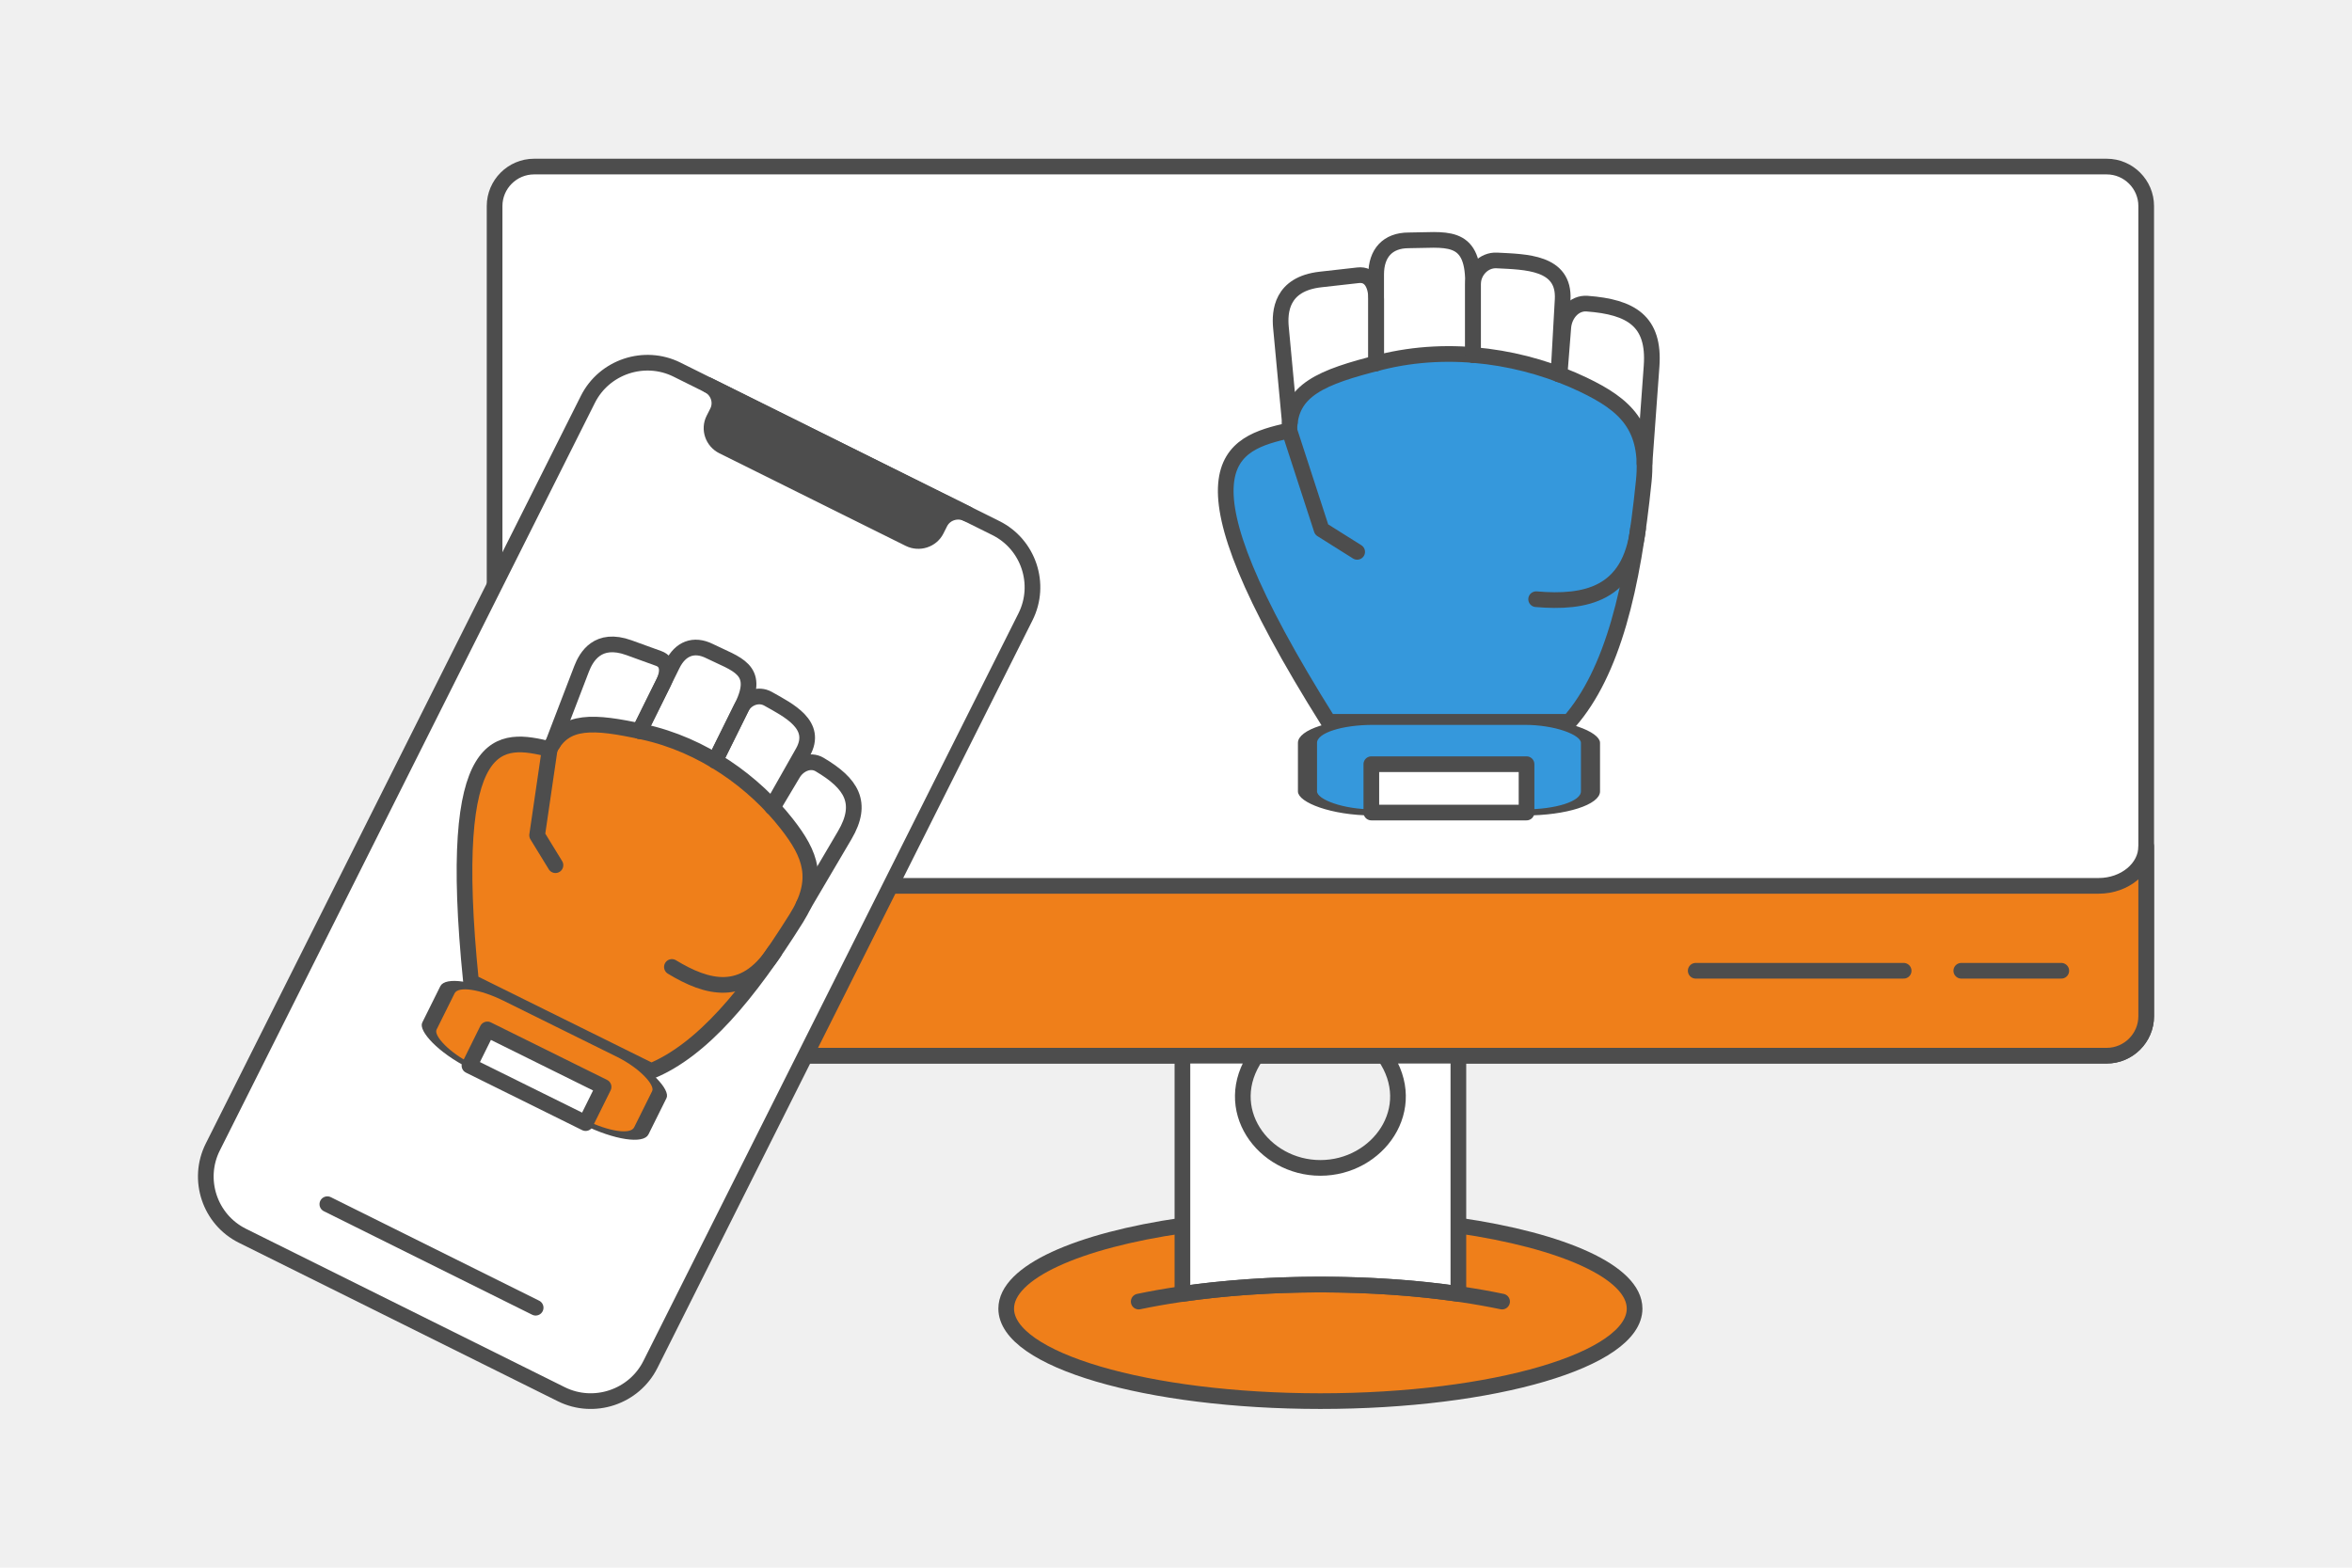
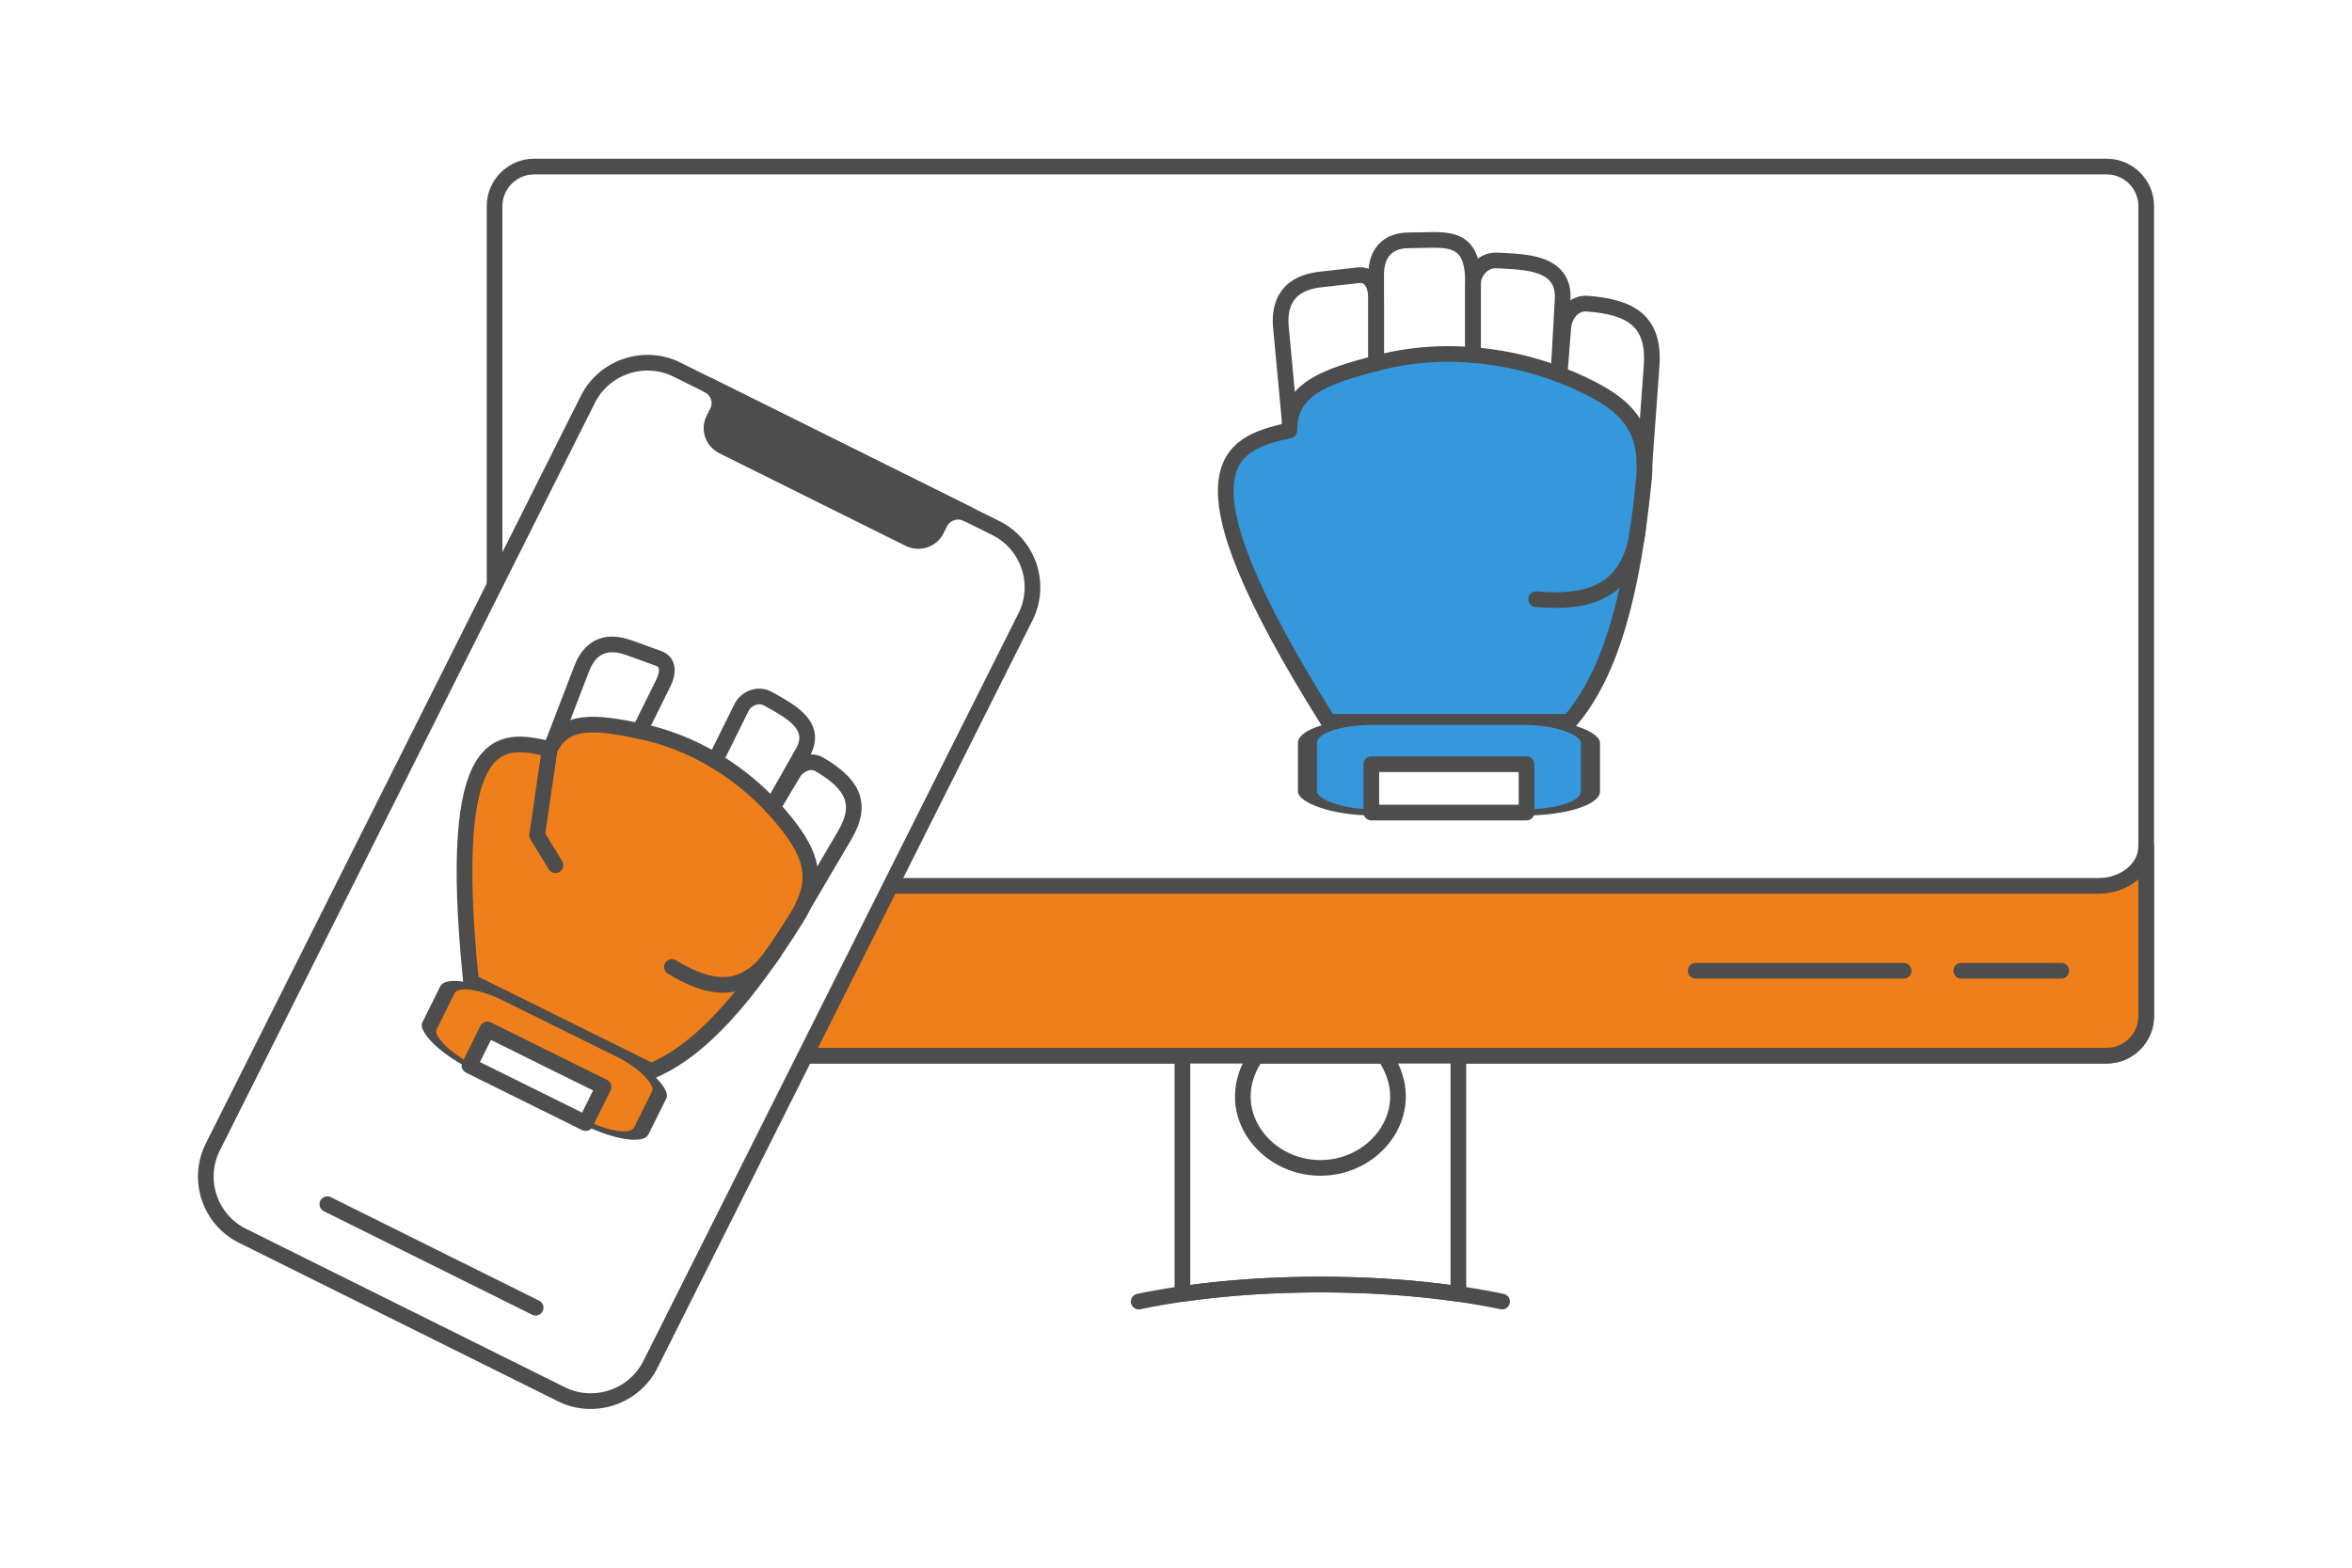
<svg xmlns="http://www.w3.org/2000/svg" xml:space="preserve" width="300px" height="200px" version="1.1" style="shape-rendering:geometricPrecision; text-rendering:geometricPrecision; image-rendering:optimizeQuality; fill-rule:evenodd; clip-rule:evenodd" viewBox="0 0 564138 376092">
  <defs>
    <style type="text/css">
   
    .str0 {stroke:#4D4D4D;stroke-width:3760.2;stroke-miterlimit:2.613}
    .str2 {stroke:#4D4D4D;stroke-width:3760.2;stroke-linecap:round;stroke-linejoin:round;stroke-miterlimit:2.613}
    .str1 {stroke:#4D4D4D;stroke-width:3760.9;stroke-linecap:round;stroke-linejoin:round;stroke-miterlimit:2.613}
    .fil3 {fill:none}
    .fil1 {fill:#EF7F1A}
    .fil5 {fill:#3598DC}
    .fil4 {fill:#4D4D4D}
    .fil0 {fill:#F0F0F0}
    .fil2 {fill:white}
   
  </style>
  </defs>
  <g id="Layer_x0020_1">
    <g id="_1783467579456">
-       <polygon class="fil0" points="564138,0 0,0 0,376092 564138,376092 " />
      <g>
-         <path class="fil1 str0" d="M283608.9 294003.3l66189.2 0c25028.7,3606.9 42266,11180.6 42266,19940.2 0,12255.6 -33738,22188.7 -75360.6,22188.7 -41620.3,0 -75362,-9933.1 -75362,-22188.7 0,-8759.6 17238.8,-16331.1 42267.4,-19940.2z" />
        <path class="fil2 str1" d="M505307 253260.2l-377207 0c-5209,0 -9468.9,-4261.4 -9468.9,-9468.2l0 -194364c0,-5208.3 4259.9,-9468.2 9468.9,-9468.2l377207 0c5209,0 9468.9,4259.9 9468.9,9468.2l0 194364c0,5206.8 -4259.9,9468.2 -9468.9,9468.2z" />
        <path class="fil1 str1" d="M505307 253260.2l-377207 0c-5209,0 -9468.9,-4261.4 -9468.9,-9468.2l0 -40744.5c0,5209 5124.6,9468.9 11391.6,9468.9l373361.6 0c6267,0 11391.6,-4259.9 11391.6,-9468.9l0 40744.5c0,5206.8 -4259.9,9468.2 -9468.9,9468.2z" />
        <path class="fil2 str1" d="M349795.2 310414.3l2.9 -0.7 0 -57154.1 -17740.7 0c8805.6,12637.5 -1565.1,26923.1 -15353.9,26923.1 -13788.8,0 -24159.4,-14285.6 -15353.9,-26923.1l-17740.7 0 0 57154.1 1.5 0.7c9989.4,-1440.7 21220.3,-2248.4 33093.1,-2248.4 11872.1,0 23102.3,808.5 33091.7,2248.4z" />
        <path class="fil3 str1" d="M360282.8 312249.6c-12303.7,-2571.2 -27341.4,-4083.7 -43579.3,-4083.7 -16237.8,0 -31275.6,1511.1 -43579.3,4083.7" />
        <line class="fil3 str1" x1="470428.9" y1="232888.3" x2="494410" y2="232888.3" />
        <line class="fil3 str1" x1="406726.5" y1="232888.3" x2="456599.4" y2="232888.3" />
      </g>
      <g>
        <g>
          <g>
            <g>
              <path class="fil2 str1" d="M238858.4 126684.5l-76483.6 -38012.7c-7833.6,-3893.4 -17448.3,-679.6 -21367.7,7134.7l-89969.6 179369.2c-3920.1,7814.3 -722.6,17395 7110.9,21288.4l76484.4 38012.7c7833.5,3893.5 17447.6,679.7 21366.9,-7134.6l89969.6 -179369.2c3920.1,-7815.1 723.4,-17395 -7110.9,-21288.5z" />
              <line class="fil3 str1" x1="78514.4" y1="288889.7" x2="128476.9" y2="313720.7" />
              <path class="fil4 str1" d="M169842.6 92383.1l62155.8 30892.2c-2402.4,-1175 -5326.7,-223.6 -6513.5,2124l-886.9 1755.3c-1191.2,2357.3 -4134.8,3307.1 -6541.6,2110.7l-22340.5 -11102.8 -22341.2 -11103.6c-2406.8,-1196.4 -3401.1,-4103 -2209.9,-6460.2l886.9 -1755.4c1191.2,-2356.5 198.4,-5264.5 -2209.1,-6460.2z" />
            </g>
          </g>
        </g>
      </g>
      <g>
        <path class="fil2" d="M330077.7 71746.2l0 15413.9 0 -15413.9zm23234.1 -3553.6l0 16968.5 0 -16968.5zm-36575.7 -1143.1l9026.2 -1014.3c3122,-350.9 4315.4,2575.7 4315.4,5711l0 -5901.2c0,-5106.9 2758.5,-8183.7 7803.2,-8183.7 8585,0 15430.1,-1924.9 15430.1,10087.8l0.8 443.5c-0.8,-3141.3 2573.4,-5876.8 5710.2,-5711 6816.3,364.3 16293.4,313.9 15786.3,9374.9l-1001.7 17891.8c89.6,34 179.1,67.4 268.7,102.2l885.5 -11295.4c245.8,-3132.4 2577.8,-5942 5710.9,-5711 10578.7,783.3 16252.7,4199.2 15467.2,14998.6l-1694.6 23306.6c33.3,1324.4 -25.2,2744.4 -179.9,4271.7 -397.6,3931.9 -849.2,7739.5 -1367.5,11412.3 -63.6,455.3 -128.8,908.4 -195.4,1360 -2874.7,19567.9 -7703.2,35164.6 -16294.1,44972.6l-57750.9 0.8c-38950.7,-62016 -23503.5,-66709.7 -9396.3,-69911.7 0.7,-666.3 37.7,-1300.8 110.3,-1907.1l-2130.7 -22784.7c-348.7,-3729 28.1,-10449.8 9496.3,-11513.7z" />
        <path class="fil5 str2" d="M318657.3 173166.7l57750.1 -0.8c10386.9,-11858 15273.2,-32178 17857,-57744.9 1325.2,-13117.3 -4411,-18310 -14477.4,-23129.7 -13702.2,-6560.8 -31506.6,-9716.2 -48794.2,-5363 -13967.2,3516.6 -21725.2,6626.8 -21732.6,16326.7 -14107.2,3202 -29554.4,7895.7 9397.1,69911.7z" />
-         <polyline class="fil3 str1" points="309260.9,103254.3 316994.5,127029.5 325521.7,132390.3 " />
        <rect class="fil5 str1" transform="matrix(1.218 -1.42259E-05 5.04713E-06 0.39 313605 173167)" width="55730.5" height="55730.5" rx="12935.9" ry="12935.9" />
        <path class="fil3 str1" d="M309370.5 101347.9l-2130.7 -22784.7c-348.7,-3729 27.4,-10449.8 9497,-11513.7l9025.5 -1014.3c3122.8,-350.9 4315.4,2575.7 4315.4,5711l0 15413.9" />
        <path class="fil3 str1" d="M330077.7 87160.1l0 -21314.4c0,-5108.3 2758.5,-8184.4 7803.2,-8184.4 8585,0 15430.1,-1924.9 15430.9,10087.1l0 17412.7" />
        <path class="fil3 str1" d="M353311.8 85161.1l0 -16968.5c0,-3141.3 2573.4,-5876.8 5710.2,-5711 6816.3,363.5 16293.4,313.9 15786.3,9374.9l-1001.7 17891.8" />
        <path class="fil3 str1" d="M374075.3 89850.5l885.5 -11296.1c245,-3130.9 2577.8,-5941.3 5710.2,-5710.3 10579.4,782.6 16253.4,4199.2 15467.9,14998.6l-1693.9 23306.6" />
        <polygon class="fil2 str1" points="328919.8,183330.8 366146.3,183330.8 366146.3,194928.9 328919.8,194928.9 " />
        <path class="fil3 str1" d="M392897.7 126832.6c-1971.5,15824.7 -12612.4,17933.2 -24447.5,16918.9" />
      </g>
      <g>
        <path class="fil2" d="M159111.3 163845.1l-5711.7 11540.4 5711.7 -11540.4zm18712.1 5949.3l-6287.7 12704.2 6287.7 -12704.2zm-26960.2 -14409.2l7133.2 2585.3c2467.5,894.3 2276.5,3527.7 1114.9,5874.6l2187 -4417.6c1892.3,-3823.9 5097.2,-5105.4 8874.4,-3236 6427.7,3181.2 12266,4276.1 7815.1,13270.5l-164.4 332.4c1163.8,-2352 4104.4,-3447 6391.3,-2159.5 4968.5,2797.7 12082.4,6272.1 8345.1,12867.8l-7379.7 13024c54.8,58.5 109.6,117 163.7,176.2l4847.7 -8128.2c1345.2,-2254.3 4132.6,-3493.6 6392.1,-2160.3 7630.7,4506.5 10612.7,9166.9 6023.4,16961.2l-9905 16822c-466.4,1003.1 -1036.5,2044.8 -1717.6,3130.9 -1755.3,2797 -3504,5480.7 -5252.7,8037.8 -216.9,316.9 -433.8,633 -650.8,945.4 -9403,13585.2 -18797.2,23473.2 -28864.3,27633.2l-43237.2 -21398.8c-6182.6,-60864 7122,-58654.8 18870.5,-55824.5 247.2,-498.2 510.1,-959.4 789.2,-1386.6l6847.4 -17848.1c1120.8,-2922.1 3893.4,-7813.5 11376.7,-5101.7z" />
        <path class="fil1 str2" d="M112979.4 235546.1l43237.2 21398.8c12171.2,-5029.2 23359.2,-18431.5 34767.1,-36616.4 5853.1,-9329.8 3482.5,-15342.8 -2268.4,-22681.8 -7827.6,-9988.6 -19988.4,-18949 -34545,-22095.4 -11760.3,-2543.1 -18720.9,-3089.4 -22320.4,4170.3 -11748.5,-2830.3 -25053.1,-5040.2 -18870.5,55824.5z" />
        <polyline class="fil3 str1" points="131850.6,179721.6 128830.8,200387.4 133228.4,207560.6 " />
        <rect class="fil1 str1" transform="matrix(0.912 0.451 -0.145 0.292 109197 233674)" width="55730.5" height="55730.5" rx="12935.9" ry="12935.9" />
        <path class="fil3 str1" d="M132639.1 178335l6847.4 -17848.1c1120.8,-2921.4 3892.7,-7813.5 11376.7,-5101.7l7133.2 2585.3c2468.3,894.3 2276.5,3527.7 1114.9,5874.6l-5710.9 11540.4" />
-         <path class="fil3 str1" d="M153400.4 175385.5l7897.2 -15958c1893,-3823.9 5097.9,-5105.4 8875.1,-3236 6427.7,3181.2 12266,4276.1 7815.1,13269.8l-6452.1 13037.3" />
        <path class="fil3 str1" d="M171535.7 182498.6l6287.7 -12704.2c1163.8,-2352 4104.4,-3447 6391.3,-2159.5 4968.5,2797.7 12082.4,6272.1 8345.1,12867.8l-7379.7 13024.8" />
        <path class="fil3 str1" d="M185343.8 193702.9l4848.4 -8128.9c1343.8,-2253.6 4131.9,-3492.9 6391.4,-2159.6 7630.7,4506.5 10612.7,9166.9 6022.6,16961.2l-9904.2 16822" />
        <polygon class="fil2 str1" points="116896.5,246959.2 144768,260753.2 140470.4,269436.6 112599.6,255642.6 " />
        <path class="fil3 str1" d="M185731.7 228366.3c-7339.7,11117.7 -16087.6,8753 -24572.6,3607.7" />
      </g>
    </g>
  </g>
</svg>